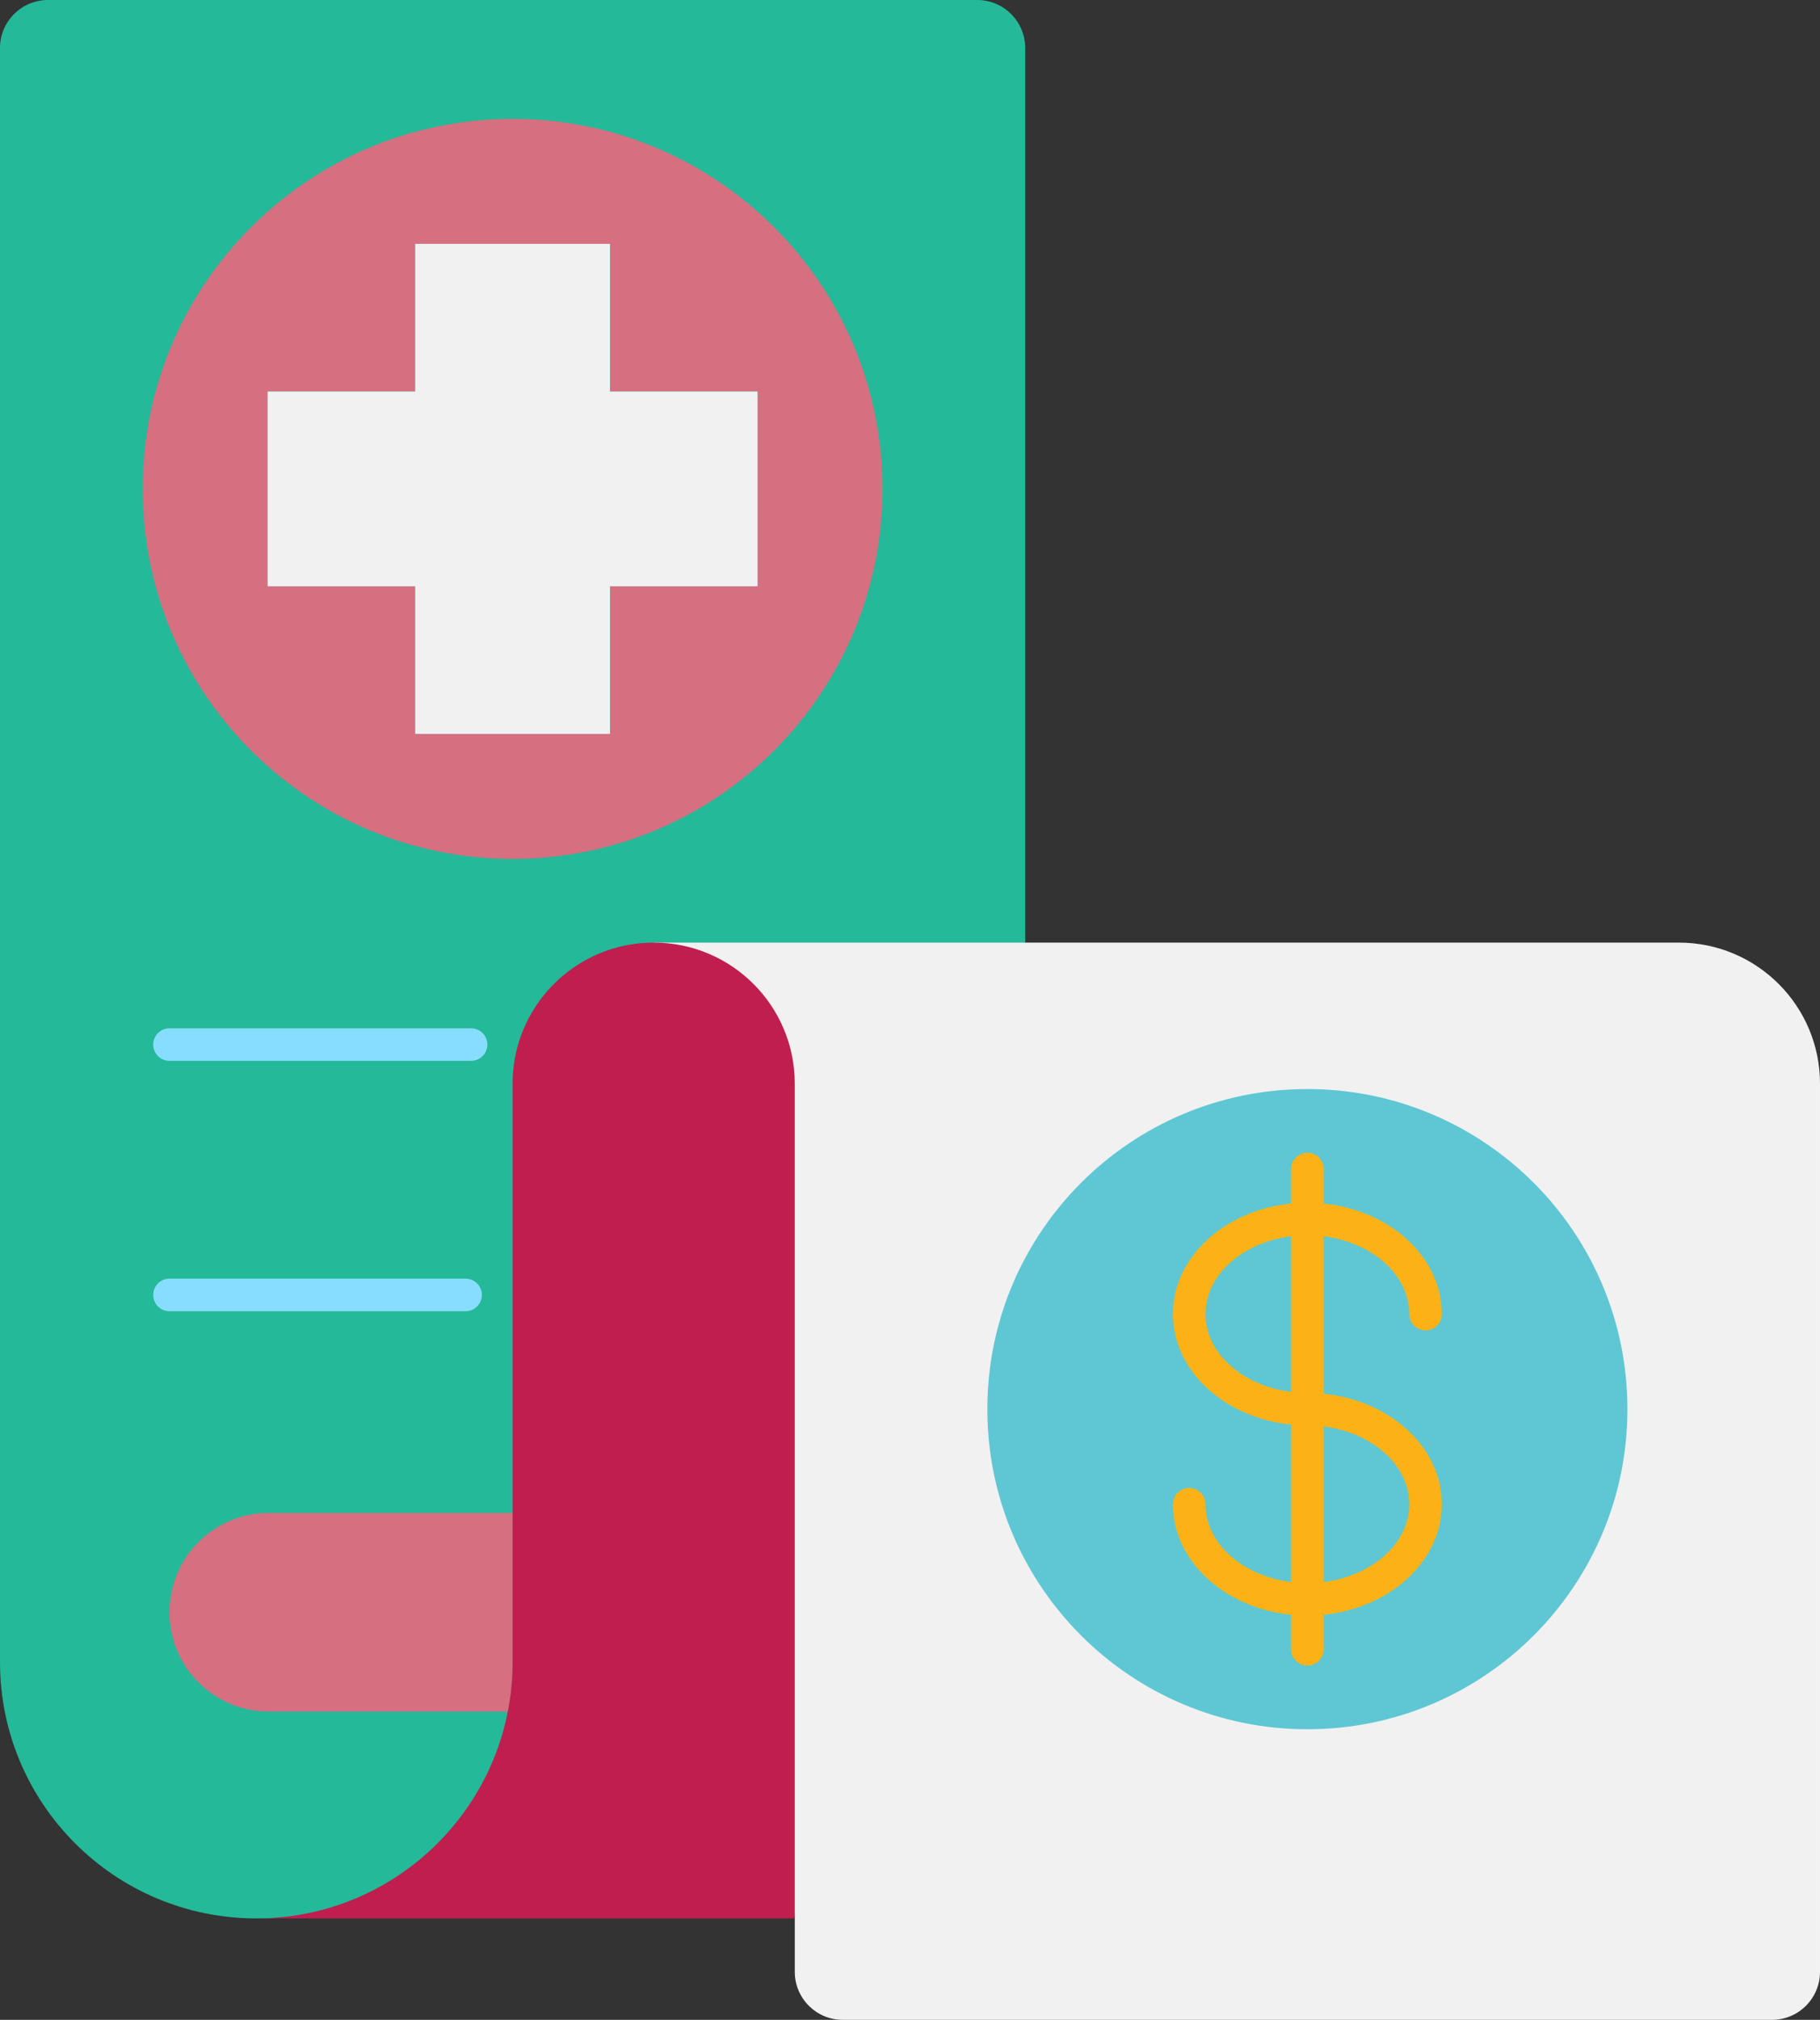
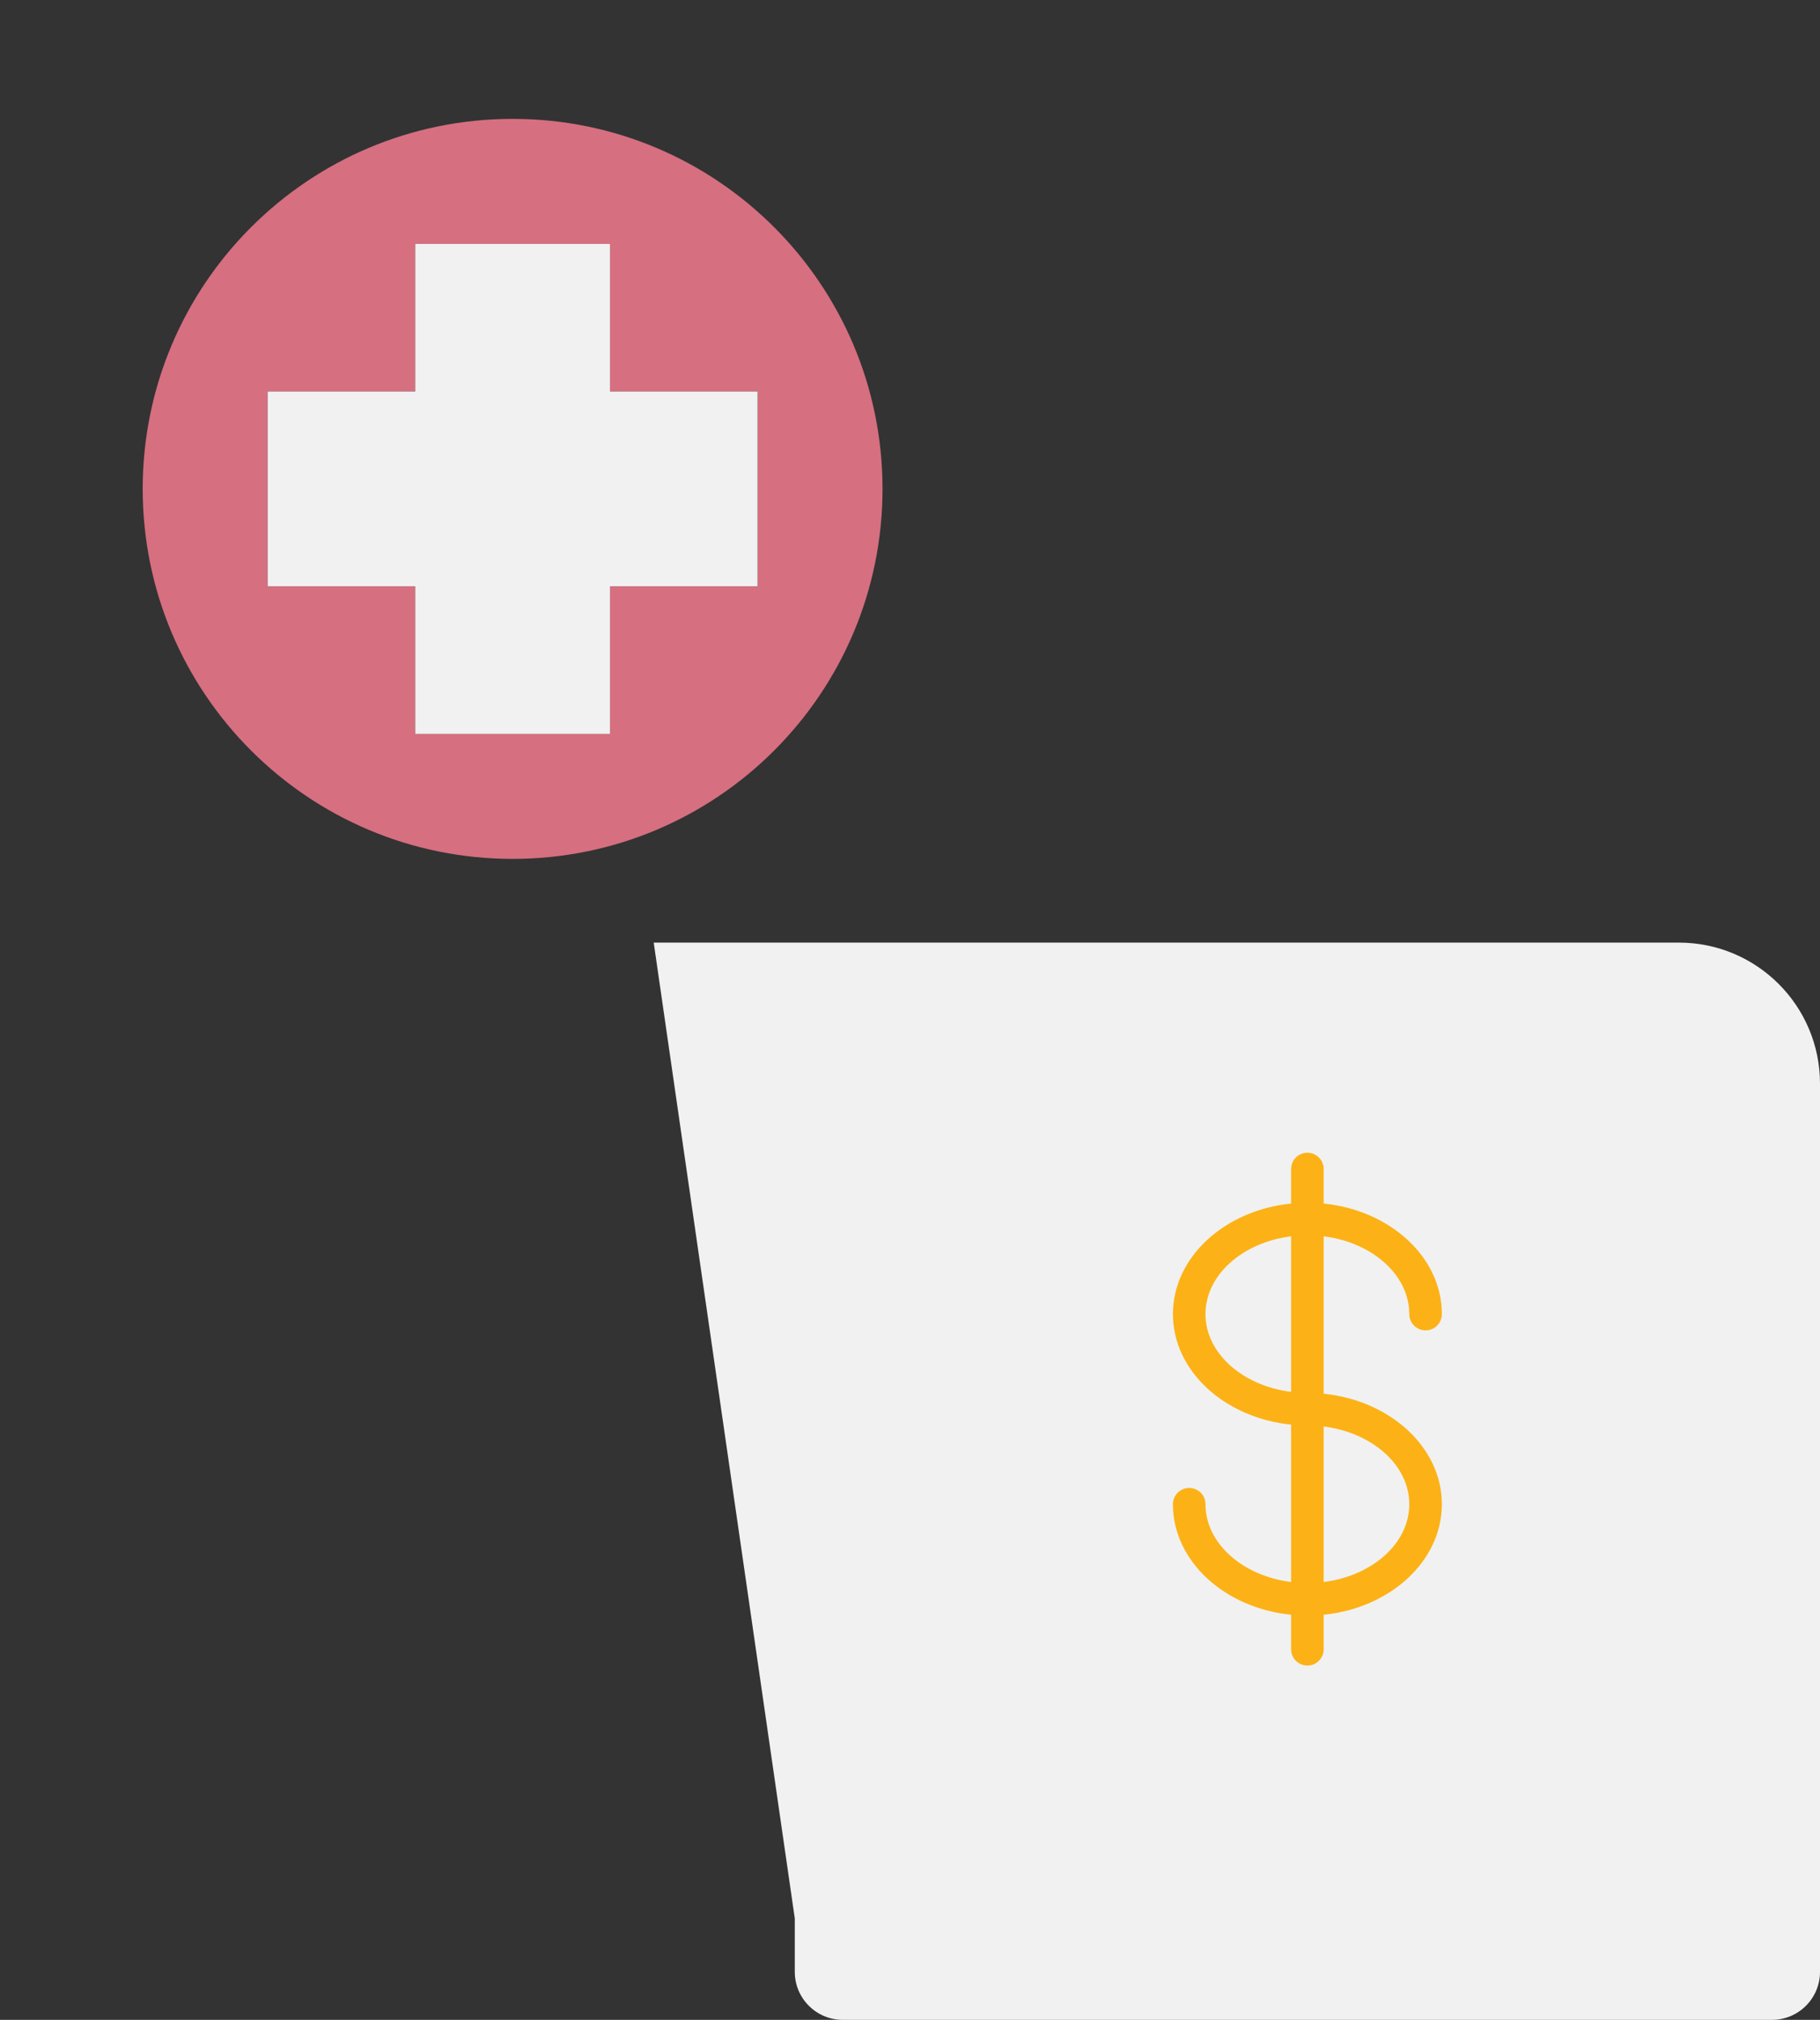
<svg xmlns="http://www.w3.org/2000/svg" enable-background="new 0 0 447.04 496" viewBox="0 0 447.04 496" id="Medical">
  <rect x="0" y="0" width="447.04" height="496" fill="#333333" stroke="none" />
-   <path fill="#24b999" d="M240.02,0H11.8C5.28,0,0,5.28,0,11.79v396.34c0,34.77,28.19,62.96,62.96,62.96   c105.468,0,146.067-130.095,188.86-239.62V11.79C251.82,5.28,246.54,0,240.02,0z" class="colorc3ddda svgShape" />
-   <path fill="#d66f80" d="M125.91,371.52v36.61c0,4.16-0.4,8.23-1.18,12.16H66.02c-13.47,0-24.39-10.91-24.39-24.38   c0-6.73,2.73-12.83,7.14-17.25c4.42-4.41,10.51-7.14,17.25-7.14H125.91z" class="colore15c63 svgShape" />
  <path fill="#f1f1f1" d="M412.38,231.47H251.82h-91.25l34.65,239.62v13.12c0,6.51,5.28,11.79,11.8,11.79h228.22   c6.52,0,11.8-5.28,11.8-11.79V266.12C447.04,246.98,431.52,231.47,412.38,231.47z" class="colore7f2f1 svgShape" />
-   <path fill="#5ec7d3" d="M321.13,267.43c-43.41,0-78.61,35.19-78.61,78.61c0,43.41,35.2,78.6,78.61,78.6   s78.61-35.19,78.61-78.6C399.74,302.62,364.54,267.43,321.13,267.43z" class="colorffc05a svgShape" />
  <path fill="#d66f80" d="M125.91,29.19c50.18,0,90.86,40.68,90.86,90.86s-40.68,90.86-90.86,90.86s-90.86-40.68-90.86-90.86   S75.73,29.19,125.91,29.19z M186.08,143.97V96.13h-36.25V59.88h-47.84v36.25H65.74v47.84h36.25v36.25h47.84v-36.25H186.08z" class="colore15c63 svgShape" />
  <polygon fill="#f1f1f1" points="186.08 96.13 186.08 143.97 149.83 143.97 149.83 180.22 101.99 180.22 101.99 143.97 65.74 143.97 65.74 96.13 101.99 96.13 101.99 59.88 149.83 59.88 149.83 96.13" class="colore7f2f1 svgShape" />
-   <path fill="#c01e4f" d="M127.26,256.51c4.17-14.46,17.5-25.04,33.31-25.04c19.14,0,34.65,15.51,34.65,34.65v204.97H62.96   c30.6,0,56.11-21.85,61.77-50.8c0.78-3.93,1.18-8,1.18-12.16v-36.61v-53.53v-51.87C125.91,262.79,126.38,259.56,127.26,256.51z" class="colord6eae8 svgShape" />
-   <path fill="#87ddfd" d="M115.707 252.51H41.63c-2.209 0-4 1.791-4 4s1.791 4 4 4h74.086c2.209 0 3.995-1.791 3.995-4S117.916 252.51 115.707 252.51zM114.356 313.99H41.63c-2.209 0-4 1.791-4 4s1.791 4 4 4h72.727c2.209 0 4-1.791 4-4S116.565 313.99 114.356 313.99z" class="colorb8d3cf svgShape" />
  <path fill="#fcb216" d="M325.13,342.248V303.59c11.907,1.485,21.03,9.483,21.03,19.1c0,2.209,1.791,4,4,4s4-1.791,4-4   c0-13.959-12.698-25.502-29.03-27.143v-8.477c0-2.209-1.791-4-4-4s-4,1.791-4,4v8.477c-16.332,1.641-29.03,13.184-29.03,27.143   s12.698,25.501,29.03,27.142v38.648c-11.906-1.485-21.03-9.483-21.03-19.1c0-2.209-1.791-4-4-4s-4,1.791-4,4   c0,13.959,12.698,25.502,29.03,27.143V405c0,2.209,1.791,4,4,4s4-1.791,4-4v-8.477c16.332-1.641,29.03-13.184,29.03-27.143   C354.16,355.426,341.462,343.888,325.13,342.248z M296.1,322.69c0-9.617,9.124-17.615,21.03-19.1v38.2   C305.224,340.305,296.1,332.307,296.1,322.69z M325.13,388.48v-38.19c11.907,1.484,21.03,9.478,21.03,19.09   C346.16,378.997,337.036,386.995,325.13,388.48z" class="colorf9b132 svgShape" />
</svg>